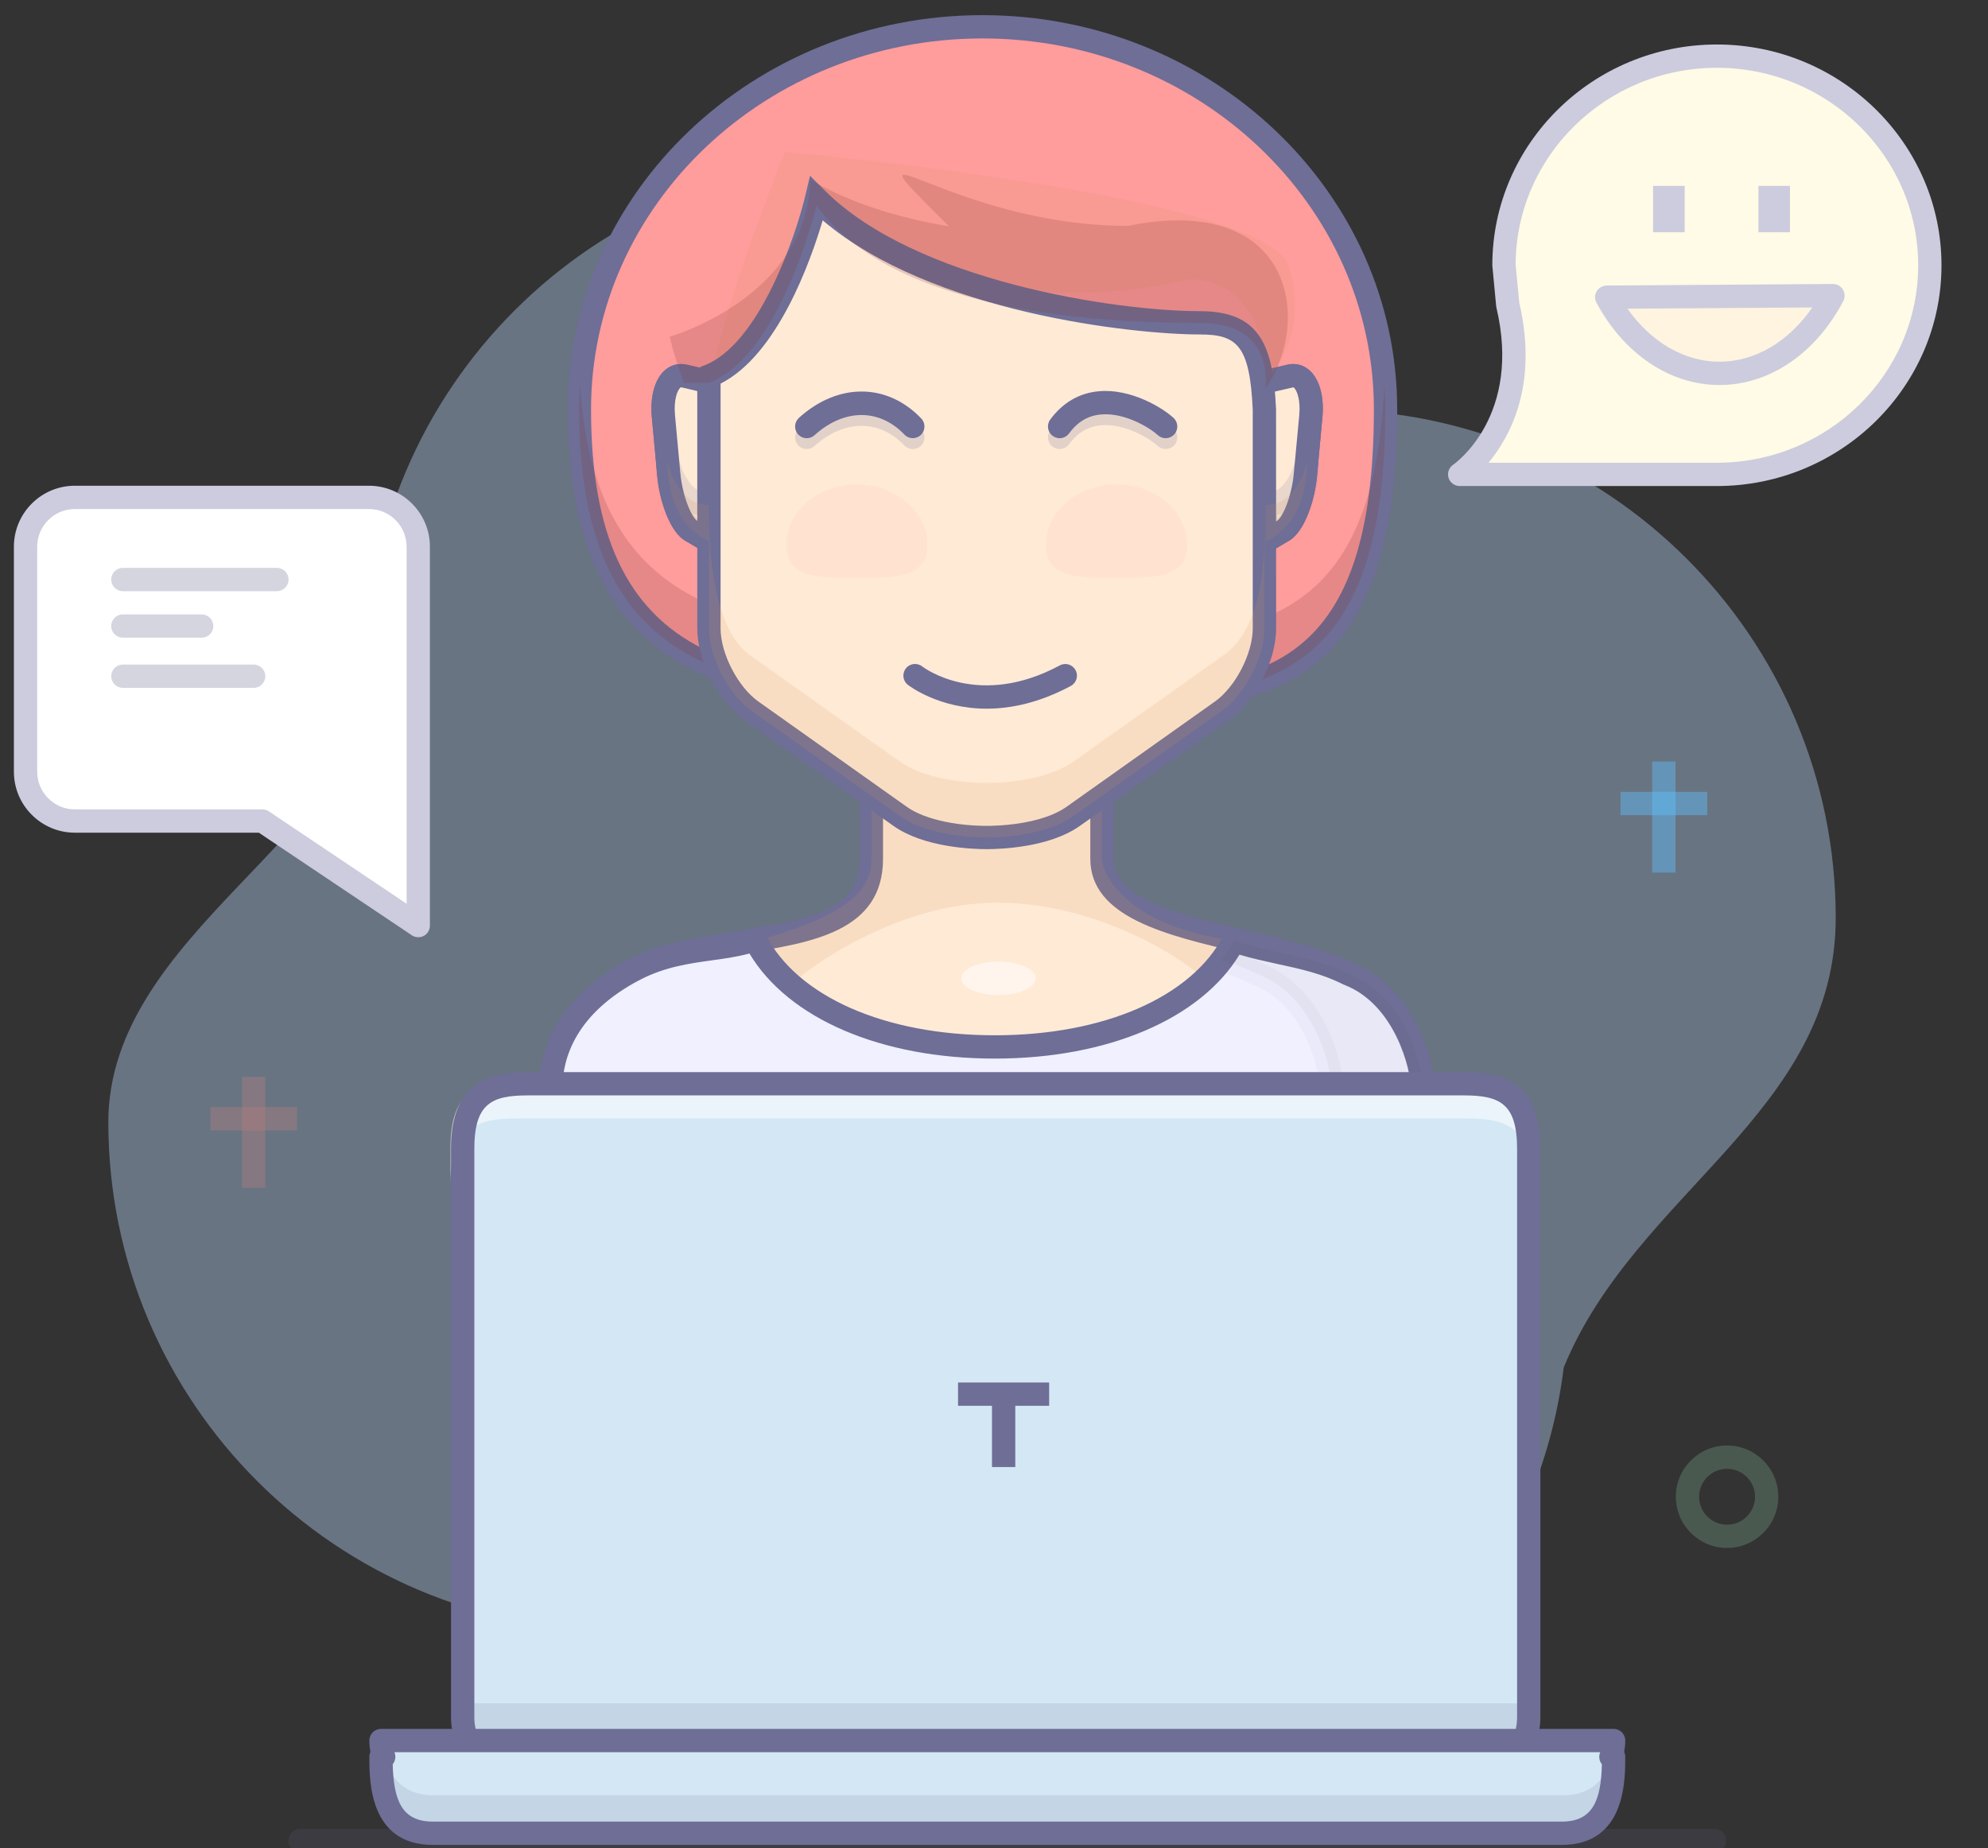
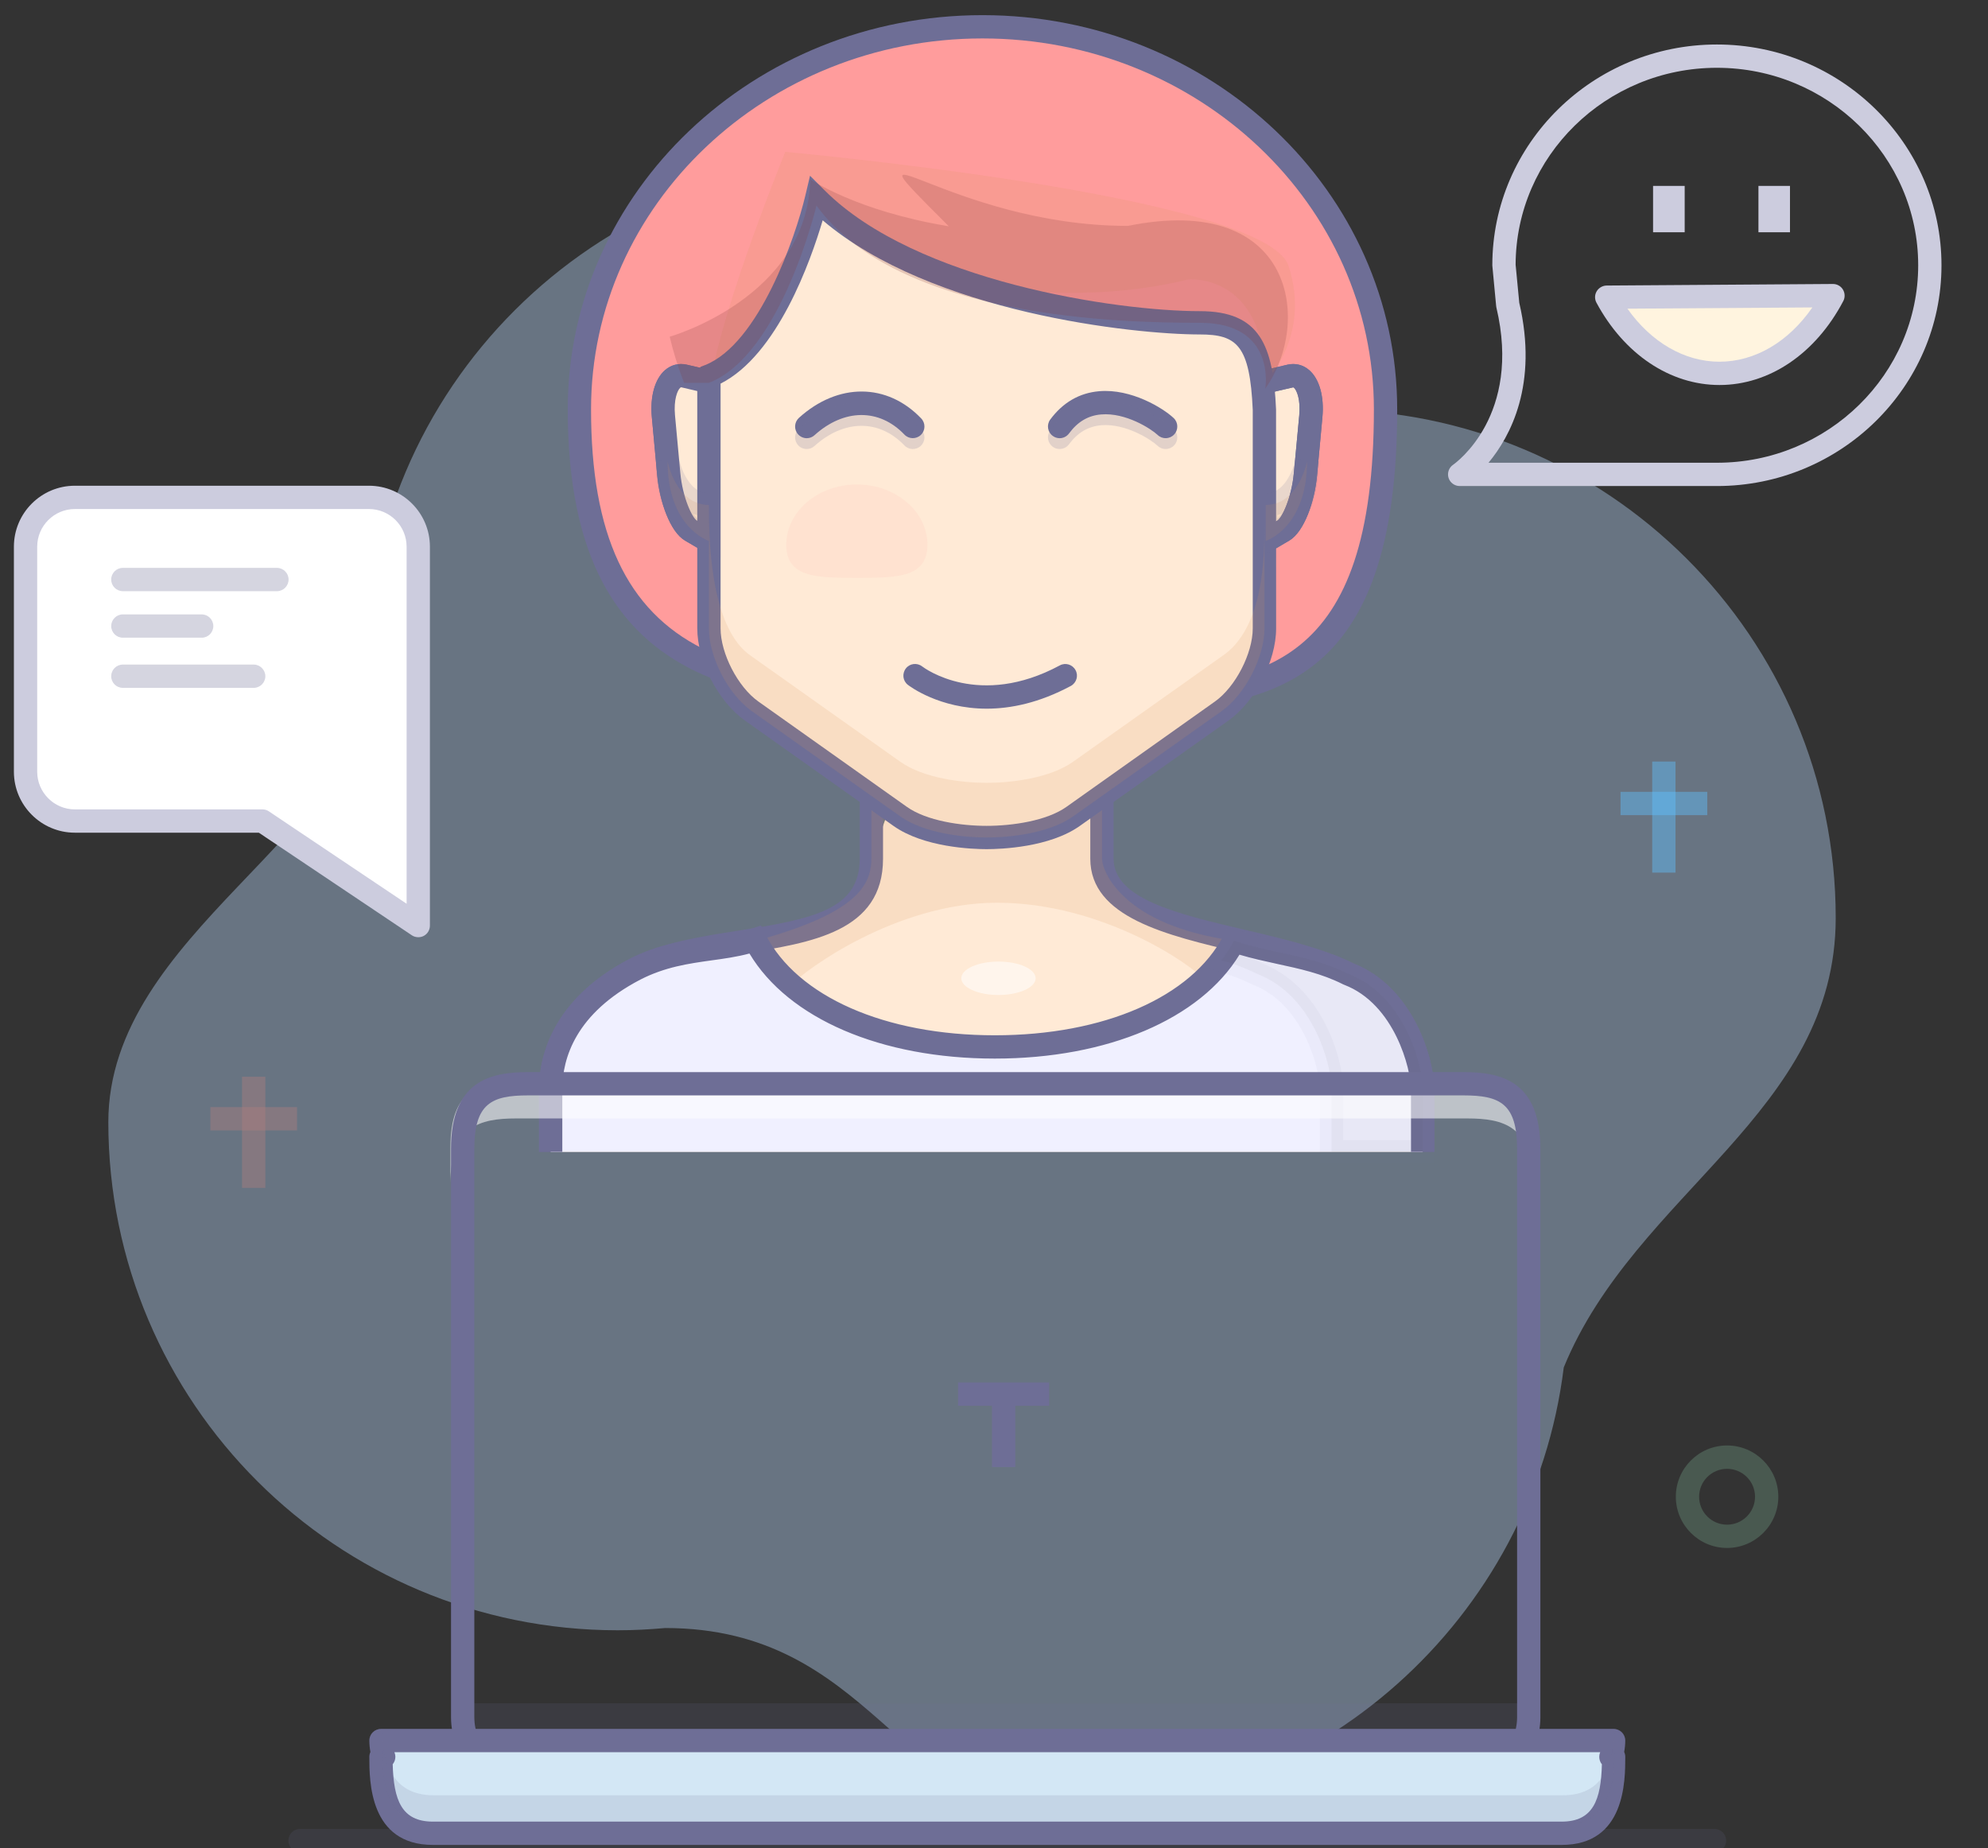
<svg xmlns="http://www.w3.org/2000/svg" height="238" node-id="1" sillyvg="true" template-height="238" template-width="256" version="1.1" viewBox="0 0 256 238" width="256">
  <rect x="0" y="0" width="256" height="238" fill="#333333" stroke="none" />
  <defs node-id="370" />
  <g node-id="645">
    <g node-id="648">
      <g node-id="665">
        <g node-id="693">
          <path d="M 236.39 118.20 C 236.39 82.05 207.02 52.75 170.79 52.75 C 170.23 52.75 169.67 52.78 169.11 52.79 C 157.67 33.62 136.70 20.76 112.70 20.76 C 76.47 20.76 47.10 50.06 47.10 86.21 C 47.10 86.68 47.13 87.14 47.14 87.61 C 47.14 107.18 13.95 120.12 13.95 144.50 C 13.95 180.64 43.32 209.94 79.55 209.94 C 81.61 209.94 83.65 209.83 85.66 209.65 C 112.23 209.65 115.90 233.46 136.28 233.46 C 169.77 233.46 197.37 208.42 201.37 176.09 C 210.59 153.53 236.39 143.32 236.39 118.20 Z" fill="#bddbff" fill-opacity="0.39" fill-rule="nonzero" group-id="1,4,21,49" node-id="376" stroke="none" target-height="212.698" target-width="222.446" target-x="13.948" target-y="20.762" />
        </g>
      </g>
    </g>
    <g node-id="650">
      <g node-id="666">
-         <path d="M 221.09 61.09 C 236.23 61.09 248.51 49.03 248.51 34.16 C 248.51 19.29 236.23 7.23 221.09 7.23 C 205.94 7.23 193.67 19.29 193.67 34.16 L 194.15 39.23 C 197.75 54.39 187.97 61.09 187.97 61.09 L 221.09 61.09" fill="#fffbe6" fill-rule="nonzero" group-id="1,6,22" node-id="386" stroke="none" target-height="53.858" target-width="60.543" target-x="187.965" target-y="7.232" />
        <path d="M 221.09 62.59 L 221.09 62.59 L 187.97 62.59 C 187.31 62.59 186.73 62.16 186.53 61.53 C 186.34 60.90 186.58 60.22 187.12 59.85 C 187.48 59.60 195.99 53.48 192.69 39.58 C 192.68 39.51 192.67 39.44 192.66 39.37 L 192.18 34.30 C 192.17 34.26 192.17 34.21 192.17 34.16 C 192.17 18.48 205.14 5.73 221.09 5.73 C 237.03 5.73 250.01 18.48 250.01 34.16 C 250.01 49.84 237.03 62.59 221.09 62.59 Z M 191.68 59.59 L 221.09 59.59 C 235.38 59.59 247.01 48.18 247.01 34.16 C 247.01 20.14 235.38 8.73 221.09 8.73 C 206.82 8.73 195.21 20.10 195.17 34.09 L 195.64 38.99 C 198.09 49.50 194.51 56.18 191.68 59.59 Z" fill="#ccccde" fill-rule="nonzero" group-id="1,6,22" node-id="388" stroke="none" target-height="56.858" target-width="63.669" target-x="186.339" target-y="5.732" />
      </g>
      <g node-id="667">
        <path d="M 236.04 38.07 C 232.87 44.11 227.50 48.08 221.42 48.08 C 215.40 48.08 210.09 44.20 206.90 38.27 L 236.04 38.07 Z" fill="#fff4df" fill-rule="nonzero" group-id="1,6,23" node-id="393" stroke="none" target-height="10.014" target-width="29.135" target-x="206.902" target-y="38.067" />
        <path d="M 221.42 49.58 C 215.07 49.58 209.15 45.62 205.58 38.98 C 205.33 38.52 205.34 37.96 205.61 37.51 C 205.88 37.06 206.37 36.78 206.89 36.77 L 236.03 36.57 C 236.03 36.57 236.03 36.57 236.04 36.57 C 236.56 36.57 237.05 36.84 237.32 37.29 C 237.59 37.74 237.61 38.30 237.37 38.76 C 233.81 45.54 227.85 49.58 221.42 49.58 Z M 209.57 39.75 C 212.62 44.07 216.91 46.58 221.42 46.58 C 226.00 46.58 230.33 44.01 233.38 39.59 L 209.57 39.75 Z" fill="#ccccde" fill-rule="nonzero" group-id="1,6,23" node-id="395" stroke="none" target-height="13.014" target-width="32.278" target-x="205.332" target-y="36.567" />
      </g>
      <g node-id="668">
        <path d="M 212.87 23.94 L 216.94 23.94 L 216.94 29.91 L 212.87 29.91 Z" fill="#ccccde" fill-rule="nonzero" group-id="1,6,24" node-id="400" stroke="none" target-height="5.968" target-width="4.068" target-x="212.871" target-y="23.938" />
      </g>
      <path d="M 226.44 23.94 L 230.50 23.94 L 230.50 29.91 L 226.44 29.91 Z" fill="#ccccde" fill-rule="nonzero" group-id="1,6,25" node-id="405" stroke="none" target-height="5.968" target-width="4.069" target-x="226.436" target-y="23.938" />
    </g>
    <g node-id="651">
      <g node-id="670">
        <path d="M 53.86 119.19 L 53.86 99.37 L 53.86 70.40 C 53.86 66.91 51.00 64.05 47.51 64.05 L 9.64 64.05 C 6.15 64.05 3.29 66.91 3.29 70.40 L 3.29 99.38 C 3.29 102.87 6.15 105.73 9.64 105.73 L 33.79 105.73 L 53.86 119.19 Z" fill="#ffffff" fill-rule="nonzero" group-id="1,7,26" node-id="413" stroke="none" target-height="55.144" target-width="50.57" target-x="3.292" target-y="64.05" />
        <path d="M 53.86 120.69 C 53.57 120.69 53.28 120.61 53.03 120.44 L 33.33 107.23 L 9.64 107.23 C 5.32 107.23 1.79 103.71 1.79 99.38 L 1.79 70.40 C 1.79 66.07 5.31 62.55 9.64 62.55 L 47.51 62.55 C 51.84 62.55 55.36 66.07 55.36 70.40 L 55.36 119.19 C 55.36 119.75 55.06 120.26 54.57 120.52 C 54.35 120.64 54.10 120.69 53.86 120.69 Z M 9.64 65.55 C 6.97 65.55 4.79 67.73 4.79 70.40 L 4.79 99.38 C 4.79 102.05 6.97 104.23 9.64 104.23 L 33.79 104.23 C 34.09 104.23 34.38 104.31 34.62 104.48 L 52.36 116.38 L 52.36 70.40 C 52.36 67.73 50.19 65.55 47.51 65.55 L 9.64 65.55 Z" fill="#ccccde" fill-rule="nonzero" group-id="1,7,26" node-id="415" stroke="none" target-height="58.144" target-width="53.57" target-x="1.792" target-y="62.55" />
      </g>
      <g node-id="671">
        <path d="M 35.66 76.13 L 15.82 76.13 C 14.99 76.13 14.32 75.45 14.32 74.63 C 14.32 73.80 14.99 73.13 15.82 73.13 L 35.66 73.13 C 36.49 73.13 37.16 73.80 37.16 74.63 C 37.16 75.45 36.49 76.13 35.66 76.13 Z" fill="#6e6e96" fill-opacity="0.29" fill-rule="nonzero" group-id="1,7,27" node-id="420" stroke="none" target-height="3" target-width="22.842" target-x="14.323" target-y="73.126" />
      </g>
      <g node-id="672">
        <path d="M 25.98 82.12 L 15.82 82.12 C 14.99 82.12 14.32 81.45 14.32 80.62 C 14.32 79.80 14.99 79.12 15.82 79.12 L 25.97 79.12 C 26.80 79.12 27.47 79.80 27.47 80.62 C 27.47 81.45 26.80 82.12 25.98 82.12 Z" fill="#6e6e96" fill-opacity="0.29" fill-rule="nonzero" group-id="1,7,28" node-id="425" stroke="none" target-height="3" target-width="13.151" target-x="14.323" target-y="79.125" />
      </g>
      <path d="M 32.67 88.58 L 15.82 88.58 C 14.99 88.58 14.32 87.91 14.32 87.08 C 14.32 86.26 14.99 85.58 15.82 85.58 L 32.67 85.58 C 33.49 85.58 34.17 86.26 34.17 87.08 C 34.17 87.91 33.49 88.58 32.67 88.58 Z" fill="#6e6e96" fill-opacity="0.29" fill-rule="nonzero" group-id="1,7,29" node-id="430" stroke="none" target-height="3" target-width="19.843" target-x="14.323" target-y="85.585" />
    </g>
    <g node-id="652">
      <path d="M 27.09 142.57 L 38.25 142.57 L 38.25 145.57 L 27.09 145.57 Z" fill="#ad7f7f" fill-opacity="0.43" fill-rule="nonzero" group-id="1,8" node-id="436" stroke="none" target-height="3" target-width="11.165" target-x="27.085" target-y="142.572" />
      <path d="M 31.17 138.66 L 34.17 138.66 L 34.17 152.97 L 31.17 152.97 Z" fill="#ad7f7f" fill-opacity="0.43" fill-rule="nonzero" group-id="1,8" node-id="438" stroke="none" target-height="14.306" target-width="3" target-x="31.167" target-y="138.665" />
    </g>
    <g node-id="653">
      <path d="M 222.40 199.34 C 218.76 199.34 215.80 196.38 215.80 192.74 C 215.80 189.10 218.76 186.14 222.40 186.14 C 226.03 186.14 229.00 189.10 229.00 192.74 C 229.00 196.38 226.03 199.34 222.40 199.34 Z M 222.40 189.15 C 220.41 189.15 218.80 190.76 218.80 192.74 C 218.80 194.73 220.41 196.34 222.40 196.34 C 224.38 196.34 226.00 194.73 226.00 192.74 C 226.00 190.76 224.38 189.15 222.40 189.15 Z" fill="#6e967e" fill-opacity="0.38" fill-rule="nonzero" group-id="1,9" node-id="443" stroke="none" target-height="13.198" target-width="13.199" target-x="215.797" target-y="186.144" />
    </g>
    <g node-id="654">
      <path d="M 208.68 101.97 L 219.85 101.97 L 219.85 104.97 L 208.68 104.97 Z" fill="#5fc2ff" fill-opacity="0.43" fill-rule="nonzero" group-id="1,10" node-id="448" stroke="none" target-height="3" target-width="11.164" target-x="208.683" target-y="101.974" />
      <path d="M 212.76 98.07 L 215.76 98.07 L 215.76 112.37 L 212.76 112.37 Z" fill="#5fc2ff" fill-opacity="0.43" fill-rule="nonzero" group-id="1,10" node-id="450" stroke="none" target-height="14.305" target-width="3" target-x="212.765" target-y="98.067" />
    </g>
  </g>
  <g node-id="646">
    <g node-id="655">
      <g node-id="674">
        <path d="M 178.42 52.71 C 178.42 95.52 155.18 89.73 126.51 89.73 C 97.85 89.73 74.61 89.07 74.61 52.71 C 74.61 25.50 97.85 3.45 126.51 3.45 C 155.18 3.45 178.42 25.50 178.42 52.71 Z" fill="#ff9c9c" fill-rule="nonzero" group-id="2,11,30" node-id="459" stroke="none" target-height="92.078" target-width="103.809" target-x="74.609" target-y="3.447" />
        <path d="M 143.92 91.50 C 141.26 91.50 138.55 91.44 135.68 91.37 C 132.71 91.30 129.64 91.23 126.51 91.23 C 99.05 91.23 73.11 91.23 73.11 52.71 C 73.11 24.72 97.07 1.95 126.51 1.95 C 155.96 1.95 179.92 24.72 179.92 52.71 C 179.92 88.58 163.61 91.50 143.92 91.50 Z M 126.51 4.95 C 98.72 4.95 76.11 26.37 76.11 52.71 C 76.11 68.81 80.68 78.60 90.48 83.52 C 99.21 87.89 110.92 88.23 126.51 88.23 C 129.67 88.23 132.76 88.30 135.75 88.37 C 138.60 88.43 141.29 88.50 143.92 88.50 C 162.62 88.50 176.92 85.86 176.92 52.71 C 176.92 26.37 154.31 4.95 126.51 4.95 Z" fill="#6e6e96" fill-rule="nonzero" group-id="2,11,30" node-id="461" stroke="none" target-height="89.549" target-width="106.809" target-x="73.109" target-y="1.947" />
      </g>
      <g node-id="675">
        <g node-id="694">
          <path d="M 91.29 69.67 C 91.29 69.67 90.25 69.07 88.98 68.33 C 87.71 67.60 86.42 64.33 86.12 61.08 L 85.43 53.60 C 85.13 50.34 86.33 48.02 88.09 48.42 C 89.85 48.83 91.29 49.17 91.29 49.17" fill="#ffead6" fill-rule="nonzero" group-id="2,11,31,50" node-id="468" stroke="none" target-height="21.652" target-width="6.162" target-x="85.13" target-y="48.016" />
          <path d="M 90.54 70.97 L 88.23 69.63 C 86.27 68.49 84.93 64.54 84.63 61.22 L 83.94 53.74 C 83.69 51.08 84.32 48.81 85.63 47.67 C 86.42 46.98 87.41 46.73 88.43 46.96 L 91.63 47.70 L 90.95 50.63 L 87.75 49.88 C 87.69 49.87 87.67 49.87 87.60 49.93 C 87.23 50.26 86.74 51.47 86.92 53.46 L 87.61 60.94 C 87.91 64.12 89.15 66.69 89.73 67.03 L 92.04 68.37 L 90.54 70.97 Z" fill="#6e6e96" fill-rule="nonzero" group-id="2,11,31,50" node-id="470" stroke="none" target-height="24.241" target-width="8.349" target-x="83.691" target-y="46.726" />
        </g>
        <g node-id="695">
          <path d="M 91.29 69.67 C 91.29 69.67 90.25 69.07 88.98 68.33 C 87.71 67.60 86.42 64.33 86.12 61.08 L 85.43 53.60 C 85.13 50.34 86.33 48.02 88.09 48.42 C 89.85 48.83 91.29 49.17 91.29 49.17" fill="#ffead6" fill-rule="nonzero" group-id="2,11,31,51" node-id="475" stroke="none" target-height="21.652" target-width="6.162" target-x="85.13" target-y="48.016" />
          <path d="M 90.54 70.97 L 88.23 69.63 C 86.27 68.49 84.93 64.54 84.63 61.22 L 83.94 53.74 C 83.69 51.08 84.32 48.81 85.63 47.67 C 86.42 46.98 87.41 46.73 88.43 46.96 L 91.63 47.70 L 90.95 50.63 L 87.75 49.88 C 87.69 49.87 87.67 49.87 87.60 49.93 C 87.23 50.26 86.74 51.47 86.92 53.46 L 87.61 60.94 C 87.91 64.12 89.15 66.69 89.73 67.03 L 92.04 68.37 L 90.54 70.97 Z" fill="#6e6e96" fill-rule="nonzero" group-id="2,11,31,51" node-id="477" stroke="none" target-height="24.241" target-width="8.349" target-x="83.691" target-y="46.726" />
        </g>
      </g>
      <g node-id="676">
-         <path d="M 183.20 148.32 L 183.20 140.30 C 183.20 137.03 180.79 128.15 173.64 125.42 C 162.99 120.05 141.91 120.39 141.91 110.58 L 141.91 88.89 C 141.91 82.35 136.55 77.00 130.02 77.00 L 124.10 77.00 C 117.56 77.00 112.21 82.35 112.21 88.89 L 112.21 110.58 C 112.21 123.18 92.61 119.27 81.76 124.82 C 71.96 129.94 70.92 137.03 70.92 140.30 L 70.92 148.32" fill="#ffead6" fill-rule="nonzero" group-id="2,11,32" node-id="483" stroke="none" target-height="71.317" target-width="112.287" target-x="70.915" target-y="77.003" />
+         <path d="M 183.20 148.32 L 183.20 140.30 C 183.20 137.03 180.79 128.15 173.64 125.42 C 162.99 120.05 141.91 120.39 141.91 110.58 L 141.91 88.89 C 141.91 82.35 136.55 77.00 130.02 77.00 L 124.10 77.00 L 112.21 110.58 C 112.21 123.18 92.61 119.27 81.76 124.82 C 71.96 129.94 70.92 137.03 70.92 140.30 L 70.92 148.32" fill="#ffead6" fill-rule="nonzero" group-id="2,11,32" node-id="483" stroke="none" target-height="71.317" target-width="112.287" target-x="70.915" target-y="77.003" />
        <path d="M 184.70 148.32 L 181.70 148.32 L 181.70 140.30 C 181.70 137.69 179.59 129.30 173.10 126.82 L 172.96 126.76 C 169.38 124.95 164.40 123.78 159.59 122.65 C 150.16 120.43 140.40 118.13 140.40 110.58 L 140.40 88.89 C 140.40 83.16 135.74 78.50 130.01 78.50 L 124.09 78.50 C 118.37 78.50 113.71 83.16 113.71 88.89 L 113.71 110.58 C 113.71 119.97 104.52 121.41 95.64 122.80 C 90.95 123.53 86.09 124.29 82.44 126.16 C 74.15 130.49 72.41 136.24 72.41 140.30 L 72.41 148.32 L 69.41 148.32 L 69.41 140.30 C 69.41 136.30 70.93 128.79 81.06 123.49 C 85.15 121.40 90.25 120.60 95.17 119.83 C 104.80 118.33 110.71 117.08 110.71 110.58 L 110.71 88.89 C 110.71 81.51 116.71 75.50 124.09 75.50 L 130.01 75.50 C 137.40 75.50 143.40 81.51 143.40 88.89 L 143.40 110.58 C 143.40 115.76 151.60 117.69 160.28 119.73 C 165.23 120.89 170.36 122.10 174.24 124.05 C 182.06 127.09 184.70 136.47 184.70 140.30 L 184.70 148.32 Z" fill="#6e6e96" fill-rule="nonzero" group-id="2,11,32" node-id="485" stroke="none" target-height="72.817" target-width="115.289" target-x="69.413" target-y="75.503" />
      </g>
      <g node-id="677">
-         <path d="M 126.54 81.91 C 99.08 81.97 76.60 81.41 74.69 49.41 C 74.61 50.53 74.57 51.67 74.58 52.82 C 74.65 89.18 97.89 89.79 126.55 89.73 C 155.22 89.67 178.47 95.42 178.38 52.60 C 178.38 51.56 178.34 50.52 178.27 49.50 C 176.66 87.16 154.10 81.86 126.54 81.91 Z" fill="#853737" fill-opacity="0.2" fill-rule="nonzero" group-id="2,11,33" node-id="490" stroke="none" target-height="46.014" target-width="103.899" target-x="74.57" target-y="49.405" />
-       </g>
+         </g>
      <g node-id="678">
        <path d="M 141.91 88.89 C 141.91 88.78 141.89 88.66 141.89 88.55 L 120.74 88.55 L 112.21 93.72 L 112.21 110.58 C 112.21 114.31 109.76 117.53 98.62 120.80 C 96.42 123.18 101.39 126.04 101.91 126.83 C 103.60 124.94 115.43 116.25 128.39 116.25 C 142.02 116.25 153.55 124.30 155.06 126.16 C 155.45 125.54 160.88 123.20 158.91 121.14 C 144.49 119.16 141.91 112.12 141.91 110.58 L 141.91 88.89 L 141.91 88.89 Z" fill="#d59758" fill-opacity="0.15" fill-rule="nonzero" group-id="2,11,34" node-id="495" stroke="none" target-height="38.283" target-width="64.452" target-x="96.425" target-y="88.549" />
      </g>
      <g node-id="679">
        <g node-id="696">
          <path d="M 162.94 69.67 C 162.94 69.67 163.98 69.07 165.25 68.33 C 166.52 67.60 167.81 64.33 168.11 61.08 L 168.80 53.60 C 169.10 50.34 167.90 48.02 166.14 48.42 C 164.38 48.83 162.94 49.17 162.94 49.17" fill="#ffead6" fill-rule="nonzero" group-id="2,11,35,52" node-id="502" stroke="none" target-height="21.652" target-width="6.162" target-x="162.937" target-y="48.016" />
          <path d="M 163.69 70.97 L 162.19 68.37 L 164.50 67.03 C 165.08 66.69 166.32 64.12 166.61 60.94 L 167.31 53.46 C 167.49 51.47 167.00 50.26 166.63 49.93 C 166.56 49.87 166.54 49.87 166.48 49.89 L 163.28 50.63 L 162.60 47.71 L 165.80 46.96 C 166.82 46.73 167.81 46.98 168.60 47.67 C 169.91 48.81 170.54 51.08 170.29 53.74 L 169.60 61.22 C 169.30 64.54 167.96 68.49 166.00 69.63 L 163.69 70.97 Z" fill="#6e6e96" fill-rule="nonzero" group-id="2,11,35,52" node-id="504" stroke="none" target-height="24.238" target-width="8.352" target-x="162.186" target-y="46.728" />
        </g>
        <g node-id="697">
-           <path d="M 162.94 69.67 C 162.94 69.67 163.98 69.07 165.25 68.33 C 166.52 67.60 167.81 64.33 168.11 61.08 L 168.80 53.60 C 169.10 50.34 167.90 48.02 166.14 48.42 C 164.38 48.83 162.94 49.17 162.94 49.17" fill="#ffead6" fill-rule="nonzero" group-id="2,11,35,53" node-id="509" stroke="none" target-height="21.652" target-width="6.162" target-x="162.937" target-y="48.016" />
          <path d="M 163.69 70.97 L 162.19 68.37 L 164.50 67.03 C 165.08 66.69 166.32 64.12 166.61 60.94 L 167.31 53.46 C 167.49 51.47 167.00 50.26 166.63 49.93 C 166.56 49.87 166.54 49.87 166.48 49.89 L 163.28 50.63 L 162.60 47.71 L 165.80 46.96 C 166.82 46.73 167.81 46.98 168.60 47.67 C 169.91 48.81 170.54 51.08 170.29 53.74 L 169.60 61.22 C 169.30 64.54 167.96 68.49 166.00 69.63 L 163.69 70.97 Z" fill="#6e6e96" fill-rule="nonzero" group-id="2,11,35,53" node-id="511" stroke="none" target-height="24.238" target-width="8.352" target-x="162.186" target-y="46.728" />
        </g>
      </g>
      <g node-id="680">
        <path d="M 91.29 51.82 C 91.29 51.82 103.47 48.01 106.10 31.88 C 106.10 31.88 130.44 41.56 153.02 35.98 C 153.02 35.98 162.94 35.07 162.94 49.16 C 162.94 49.16 168.91 43.31 165.92 34.23 C 162.94 25.13 101.12 19.56 101.12 19.56 C 101.12 19.56 91.29 43.61 91.29 51.82 Z" fill="#d59758" fill-opacity="0.15" fill-rule="nonzero" group-id="2,11,36" node-id="517" stroke="none" target-height="32.257" target-width="77.625" target-x="91.29" target-y="19.562" />
      </g>
      <g node-id="681">
        <path d="M 162.82 52.79 C 162.46 44.49 160.80 41.57 154.51 41.57 C 144.61 41.57 117.72 38.16 105.14 25.59 C 105.14 25.59 100.57 44.81 91.29 48.42 L 91.29 48.42 L 91.29 80.92 C 91.29 84.63 93.77 89.42 96.80 91.57 L 115.93 105.13 C 118.95 107.28 123.96 107.85 127.06 107.85 C 130.15 107.85 135.16 107.28 138.19 105.13 L 157.32 91.57 C 160.34 89.42 162.83 84.63 162.83 80.92 L 162.83 80.92 L 162.83 52.79 L 162.82 52.79 Z" fill="#ffead6" fill-rule="nonzero" group-id="2,11,37" node-id="522" stroke="none" target-height="82.256" target-width="71.537" target-x="91.289" target-y="25.592" />
        <path d="M 127.05 109.35 C 125.23 109.35 118.97 109.13 115.06 106.36 L 95.93 92.79 C 92.48 90.35 89.79 85.14 89.79 80.92 L 89.79 48.07 L 90.21 47.24 L 90.75 47.03 C 97.76 44.30 102.47 30.38 103.69 25.25 L 104.31 22.63 L 106.21 24.53 C 117.95 36.27 143.82 40.07 154.51 40.07 C 162.29 40.07 163.96 44.52 164.32 52.72 L 164.33 80.92 C 164.33 85.14 161.63 90.35 158.19 92.79 L 139.05 106.36 C 135.14 109.13 128.88 109.35 127.05 109.35 Z M 92.79 49.40 L 92.79 80.92 C 92.79 84.15 95.02 88.47 97.66 90.34 L 116.79 103.91 C 119.33 105.71 123.76 106.35 127.05 106.35 C 130.35 106.35 134.78 105.71 137.32 103.91 L 156.45 90.34 C 159.09 88.47 161.32 84.15 161.32 80.92 L 161.32 52.79 C 160.95 44.48 159.30 43.07 154.51 43.07 C 146.08 43.07 119.94 40.31 105.94 28.37 C 104.39 33.61 100.12 45.70 92.79 49.40 Z" fill="#6e6e96" fill-rule="nonzero" group-id="2,11,37" node-id="524" stroke="none" target-height="86.714" target-width="74.538" target-x="89.789" target-y="22.634" />
      </g>
      <g node-id="682">
        <path d="M 85.96 59.37 C 85.96 59.37 87.03 65.02 91.29 65.02 L 91.29 69.67 C 91.29 69.67 85.96 67.99 85.96 59.37 Z" fill="#d59758" fill-opacity="0.15" fill-rule="nonzero" group-id="2,11,38" node-id="529" stroke="none" target-height="10.303" target-width="5.33" target-x="85.96" target-y="59.366" />
        <path d="M 92.79 71.75 L 90.82 71.09 C 90.56 71.01 84.46 68.87 84.46 59.37 L 87.43 59.09 C 87.44 59.13 88.34 63.52 91.29 63.52 L 92.79 63.52 L 92.79 71.75 Z M 89.28 66.18 C 89.45 66.41 89.62 66.62 89.79 66.81 L 89.79 66.33 C 89.61 66.29 89.45 66.24 89.28 66.18 Z" fill="#6e6e96" fill-opacity="0.15" fill-rule="nonzero" group-id="2,11,38" node-id="531" stroke="none" target-height="12.663" target-width="8.33" target-x="84.46" target-y="59.086" />
      </g>
      <g node-id="683">
        <path d="M 168.32 59.37 C 168.32 59.37 167.25 65.02 162.99 65.02 L 162.99 69.67 C 162.99 69.67 168.32 67.99 168.32 59.37 Z" fill="#d59758" fill-opacity="0.15" fill-rule="nonzero" group-id="2,11,39" node-id="536" stroke="none" target-height="10.303" target-width="5.331" target-x="162.986" target-y="59.366" />
        <path d="M 161.49 71.75 L 161.49 63.52 L 162.99 63.52 C 165.94 63.52 166.84 59.13 166.84 59.08 L 169.82 59.37 C 169.82 68.87 163.72 71.00 163.46 71.09 L 161.49 71.75 Z M 164.49 66.33 L 164.49 66.81 C 164.66 66.62 164.83 66.41 165.00 66.18 C 164.83 66.24 164.66 66.29 164.49 66.33 Z" fill="#6e6e96" fill-opacity="0.15" fill-rule="nonzero" group-id="2,11,39" node-id="538" stroke="none" target-height="12.666" target-width="8.331" target-x="161.486" target-y="59.082" />
      </g>
      <g node-id="684">
        <path d="M 145.25 29.09 C 122.18 29.09 107.27 14.24 122.18 29.14 C 110.27 27.18 104.34 23.08 104.34 23.08 C 104.01 38.33 86.24 43.36 86.24 43.36 L 86.24 43.36 C 86.69 45.27 87.29 47.25 88.09 49.30 L 91.29 49.30 C 100.57 45.70 105.14 26.47 105.14 26.47 C 115.70 41.06 144.61 41.57 154.51 41.57 C 164.42 41.57 162.93 50.05 162.93 50.05 C 169.02 41.50 166.67 24.73 145.25 29.09 Z" fill="#853737" fill-opacity="0.2" fill-rule="nonzero" group-id="2,11,40" node-id="543" stroke="none" target-height="35.807" target-width="82.776" target-x="86.241" target-y="14.239" />
      </g>
      <g node-id="685">
        <path d="M 103.89 56.43 C 103.48 56.43 103.07 56.26 102.77 55.93 C 102.22 55.32 102.27 54.37 102.88 53.81 C 107.91 49.26 114.24 49.29 118.63 53.89 C 119.20 54.49 119.18 55.44 118.58 56.01 C 117.98 56.58 117.03 56.56 116.46 55.96 C 113.23 52.58 108.69 52.61 104.89 56.04 C 104.61 56.30 104.25 56.43 103.89 56.43 Z" fill="#6e6e96" fill-rule="nonzero" group-id="2,11,41" node-id="548" stroke="none" target-height="7.321" target-width="16.981" target-x="102.218" target-y="49.262" />
        <path d="M 136.45 56.43 C 136.14 56.43 135.82 56.33 135.56 56.13 C 134.89 55.64 134.75 54.70 135.24 54.03 C 136.87 51.83 138.99 50.60 141.54 50.38 C 145.67 50.02 149.79 52.56 151.14 53.84 C 151.74 54.41 151.76 55.36 151.19 55.96 C 150.62 56.56 149.67 56.59 149.07 56.01 C 148.22 55.21 144.94 53.10 141.80 53.37 C 140.12 53.51 138.77 54.31 137.66 55.82 C 137.36 56.22 136.91 56.43 136.45 56.43 Z" fill="#6e6e96" fill-rule="nonzero" group-id="2,11,41" node-id="550" stroke="none" target-height="6.56" target-width="17.008" target-x="134.75" target-y="50.025" />
      </g>
      <g node-id="686">
        <path d="M 183.20 148.32 L 183.20 140.30 C 183.20 137.03 180.79 128.15 173.64 125.42 C 168.72 122.94 163.67 122.80 158.91 121.13 C 154.42 129.79 142.32 134.82 128.10 134.82 C 113.81 134.82 101.68 129.73 97.24 121.01 C 92.41 122.61 87.47 121.90 81.75 124.82 C 71.96 129.94 70.91 137.03 70.91 140.30 L 70.91 148.32" fill="#f0f0ff" fill-rule="nonzero" group-id="2,11,42" node-id="555" stroke="none" target-height="27.312" target-width="112.288" target-x="70.914" target-y="121.008" />
        <path d="M 184.70 148.32 L 181.70 148.32 L 181.70 140.30 C 181.70 137.69 179.59 129.30 173.10 126.82 L 172.96 126.76 C 170.19 125.36 167.39 124.76 164.43 124.12 C 162.84 123.77 161.22 123.42 159.61 122.94 C 154.56 131.22 142.65 136.32 128.10 136.32 C 113.46 136.32 101.52 131.17 96.51 122.79 C 94.86 123.23 93.20 123.46 91.58 123.68 C 88.67 124.09 85.65 124.51 82.44 126.16 C 74.16 130.49 72.41 136.24 72.41 140.30 L 72.41 148.32 L 69.41 148.32 L 69.41 140.30 C 69.41 136.30 70.93 128.79 81.06 123.49 C 84.73 121.61 88.15 121.14 91.17 120.71 C 93.13 120.44 94.97 120.18 96.77 119.59 L 97.99 119.18 L 98.58 120.33 C 102.66 128.34 113.97 133.32 128.10 133.32 C 142.16 133.32 153.46 128.39 157.58 120.44 L 158.18 119.29 L 159.40 119.72 C 161.22 120.36 163.09 120.76 165.06 121.18 C 168.06 121.83 171.15 122.50 174.25 124.05 C 182.07 127.09 184.70 136.48 184.70 140.31 L 184.70 148.32 Z" fill="#6e6e96" fill-rule="nonzero" group-id="2,11,42" node-id="557" stroke="none" target-height="29.142" target-width="115.29" target-x="69.414" target-y="119.179" />
      </g>
      <path d="M 127.06 91.26 C 120.96 91.26 117.14 88.37 116.91 88.19 C 116.25 87.68 116.14 86.74 116.65 86.08 C 117.15 85.43 118.09 85.31 118.75 85.82 C 119.05 86.05 126.10 91.27 136.47 85.69 C 137.20 85.29 138.11 85.57 138.50 86.30 C 138.90 87.02 138.62 87.93 137.90 88.33 C 133.81 90.52 130.15 91.26 127.06 91.26 Z" fill="#6e6e96" fill-rule="nonzero" group-id="2,11" node-id="560" stroke="none" target-height="5.974" target-width="22.76" target-x="116.138" target-y="85.294" />
      <g node-id="687">
        <path d="M 157.32 84.53 L 138.19 98.09 C 135.16 100.24 130.15 100.81 127.06 100.81 C 123.97 100.81 118.96 100.24 115.93 98.09 L 96.80 84.53 C 91.29 80.92 91.29 68.73 91.29 65.02 L 91.29 80.92 C 91.29 84.63 93.77 89.42 96.80 91.57 L 115.93 105.13 C 118.95 107.28 123.96 107.85 127.06 107.85 C 130.15 107.85 135.16 107.28 138.19 105.13 L 157.32 91.57 C 160.34 89.42 162.83 84.63 162.83 80.92 L 162.83 67.66 C 162.82 71.37 162.82 80.92 157.32 84.53 Z" fill="#d59758" fill-opacity="0.15" fill-rule="nonzero" group-id="2,11,43" node-id="564" stroke="none" target-height="42.832" target-width="71.537" target-x="91.289" target-y="65.017" />
      </g>
      <g node-id="688">
        <path d="M 133.36 125.98 C 133.36 127.16 131.22 128.13 128.57 128.13 C 125.93 128.13 123.79 127.16 123.79 125.98 C 123.79 125.41 124.29 124.86 125.19 124.46 C 126.09 124.05 127.30 123.83 128.57 123.83 C 129.84 123.83 131.06 124.05 131.96 124.46 C 132.86 124.86 133.36 125.41 133.36 125.98 Z" fill="#ffffff" fill-opacity="0.54" fill-rule="nonzero" group-id="2,11,44" node-id="569" stroke="none" target-height="4.3" target-width="9.574" target-x="123.786" target-y="123.826" />
      </g>
      <g node-id="689">
        <path d="M 103.89 57.82 C 103.48 57.82 103.07 57.66 102.77 57.33 C 102.22 56.71 102.27 55.77 102.88 55.21 C 107.91 50.65 114.24 50.69 118.63 55.29 C 119.20 55.88 119.18 56.84 118.58 57.41 C 117.98 57.98 117.03 57.96 116.46 57.36 C 113.23 53.97 108.69 54.00 104.89 57.43 C 104.61 57.69 104.25 57.82 103.89 57.82 Z" fill="#6e6e96" fill-opacity="0.2" fill-rule="nonzero" group-id="2,11,45" node-id="574" stroke="none" target-height="7.323" target-width="16.981" target-x="102.218" target-y="50.655" />
        <path d="M 136.45 57.82 C 136.14 57.82 135.82 57.73 135.56 57.53 C 134.89 57.03 134.75 56.10 135.24 55.43 C 136.87 53.22 139.00 51.99 141.55 51.77 C 145.68 51.41 149.79 53.95 151.14 55.24 C 151.74 55.81 151.76 56.76 151.19 57.36 C 150.62 57.96 149.66 57.98 149.07 57.41 C 148.23 56.61 144.96 54.50 141.81 54.76 C 140.12 54.91 138.77 55.71 137.66 57.21 C 137.36 57.61 136.91 57.82 136.45 57.82 Z" fill="#6e6e96" fill-opacity="0.2" fill-rule="nonzero" group-id="2,11,45" node-id="576" stroke="none" target-height="6.568" target-width="17.008" target-x="134.75" target-y="51.411" />
      </g>
      <g node-id="690">
        <path d="M 173.64 125.42 C 168.72 122.94 163.67 122.80 158.91 121.14 C 158.45 122.02 157.90 122.86 157.29 123.67 C 158.84 124.11 160.38 124.65 161.90 125.42 C 169.06 128.15 171.47 137.03 171.47 140.30 L 171.47 148.32 L 183.20 148.32 L 183.20 140.30 C 183.20 137.03 180.79 128.15 173.64 125.42 Z" fill="#3f3f3f" fill-opacity="0.05" fill-rule="nonzero" group-id="2,11,46" node-id="581" stroke="none" target-height="27.185" target-width="25.907" target-x="157.295" target-y="121.137" />
        <path d="M 184.70 149.82 L 169.97 149.82 L 169.97 140.30 C 169.97 137.69 167.85 129.30 161.37 126.82 L 161.23 126.76 C 159.94 126.11 158.56 125.59 156.89 125.11 L 154.77 124.51 L 156.10 122.76 C 156.67 122.01 157.16 121.23 157.58 120.44 L 158.18 119.30 L 159.40 119.72 C 161.22 120.36 163.09 120.76 165.06 121.19 C 168.05 121.83 171.15 122.50 174.24 124.05 C 182.07 127.09 184.70 136.48 184.70 140.31 L 184.70 149.82 Z M 172.97 146.82 L 181.70 146.82 L 181.70 140.30 C 181.70 137.69 179.59 129.30 173.10 126.82 L 172.96 126.76 C 170.19 125.36 167.39 124.76 164.42 124.11 C 163.24 123.86 162.02 123.60 160.81 123.28 C 161.40 123.52 161.96 123.77 162.51 124.05 C 170.33 127.08 172.97 136.47 172.97 140.30 L 172.97 146.82 Z" fill="#6e6e96" fill-opacity="0.05" fill-rule="nonzero" group-id="2,11,46" node-id="583" stroke="none" target-height="30.526" target-width="29.929" target-x="154.773" target-y="119.295" />
      </g>
      <g node-id="691">
        <path d="M 119.43 70.16 C 119.43 74.45 115.37 74.41 110.34 74.41 C 105.32 74.41 101.25 74.45 101.25 70.16 C 101.25 65.87 105.32 62.39 110.34 62.39 C 115.36 62.39 119.43 65.87 119.43 70.16 Z" fill="#ff9c9c" fill-opacity="0.1" fill-rule="nonzero" group-id="2,11,47" node-id="588" stroke="none" target-height="12.063" target-width="18.181" target-x="101.253" target-y="62.389" />
      </g>
-       <path d="M 152.87 70.16 C 152.87 74.45 148.80 74.41 143.77 74.41 C 138.75 74.41 134.68 74.45 134.68 70.16 C 134.68 65.87 138.75 62.39 143.77 62.39 C 148.79 62.39 152.87 65.87 152.87 70.16 Z" fill="#ff9c9c" fill-opacity="0.1" fill-rule="nonzero" group-id="2,11,48" node-id="593" stroke="none" target-height="12.063" target-width="18.182" target-x="134.683" target-y="62.389" />
    </g>
    <path d="M 220.78 238.52 L 38.64 238.52 C 37.81 238.52 37.14 237.85 37.14 237.02 C 37.14 236.19 37.81 235.52 38.64 235.52 L 220.78 235.52 C 221.60 235.52 222.28 236.19 222.28 237.02 C 222.28 237.85 221.60 238.52 220.78 238.52 Z" fill="#6e6e96" fill-opacity="0.15" fill-rule="nonzero" group-id="2,12" node-id="599" stroke="none" target-height="3" target-width="185.134" target-x="37.141" target-y="235.518" />
  </g>
  <g node-id="647">
    <g node-id="657">
-       <path d="M 197.91 221.13 C 197.91 225.76 194.12 229.55 189.50 229.55 L 66.94 229.55 C 62.32 229.55 58.53 225.76 58.53 221.13 L 58.53 147.97 C 58.53 140.53 62.31 139.56 66.94 139.56 L 189.50 139.56 C 194.13 139.56 197.91 140.53 197.91 147.97 L 197.91 221.13 L 197.91 221.13 Z" fill="#d3e7f5" fill-rule="nonzero" group-id="3,13" node-id="606" stroke="none" target-height="89.991" target-width="139.386" target-x="58.529" target-y="139.555" />
-     </g>
+       </g>
    <g node-id="658">
      <path d="M 59.58 219.35 L 196.32 219.35 L 196.32 227.90 L 59.58 227.90 Z" fill="#6e6e96" fill-opacity="0.15" fill-rule="nonzero" group-id="3,14" node-id="611" stroke="none" target-height="8.549" target-width="136.735" target-x="59.581" target-y="219.355" />
    </g>
    <g node-id="659">
      <path d="M 188.97 139.30 L 66.42 139.30 C 61.79 139.30 58.00 140.28 58.00 147.71 L 58.00 152.44 C 58.00 145.01 61.79 144.03 66.42 144.03 L 188.97 144.03 C 193.60 144.03 197.39 145.01 197.39 152.44 L 197.39 147.71 C 197.39 140.28 193.60 139.30 188.97 139.30 Z" fill="#ffffff" fill-opacity="0.56" fill-rule="nonzero" group-id="3,15" node-id="616" stroke="none" target-height="13.149" target-width="139.384" target-x="58.002" target-y="139.296" />
    </g>
    <g node-id="660">
      <path d="M 188.45 231.05 L 68.00 231.05 C 62.53 231.05 58.08 226.60 58.08 221.13 L 58.08 147.97 C 58.08 139.23 63.09 138.06 68.00 138.06 L 188.44 138.06 C 193.35 138.06 198.36 139.23 198.36 147.97 L 198.36 221.13 C 198.36 223.77 197.33 226.26 195.45 228.13 C 193.57 230.01 191.09 231.05 188.45 231.05 Z M 68.00 141.06 C 63.31 141.06 61.08 142.09 61.08 147.97 L 61.08 221.13 C 61.08 224.94 64.18 228.05 68.00 228.05 L 188.44 228.05 C 192.26 228.05 195.36 224.94 195.36 221.13 L 195.36 147.97 C 195.36 142.09 193.13 141.06 188.44 141.06 L 68.00 141.06 Z" fill="#6e6e96" fill-rule="nonzero" group-id="3,16" node-id="621" stroke="none" target-height="92.991" target-width="140.279" target-x="58.081" target-y="138.055" />
    </g>
    <g node-id="661">
      <path d="M 208.84 224.14 L 141.46 224.14 L 141.46 224.21 L 118.30 224.21 L 118.30 224.14 L 50.12 224.14 C 50.12 224.87 50.24 225.58 50.46 226.24 L 50.12 226.24 C 50.12 229.92 50.31 236.08 56.80 236.08 L 202.16 236.08 C 208.64 236.08 208.84 229.92 208.84 226.24 L 208.49 226.24 C 208.71 225.58 208.84 224.87 208.84 224.14 Z" fill="#d3e7f5" fill-rule="nonzero" group-id="3,17" node-id="626" stroke="none" target-height="11.943" target-width="158.727" target-x="50.115" target-y="224.137" />
    </g>
    <g node-id="662">
      <path d="M 201.11 237.58 L 55.74 237.58 C 47.56 237.58 47.56 229.34 47.56 226.24 C 47.56 226.02 47.61 225.80 47.70 225.61 C 47.61 225.13 47.56 224.63 47.56 224.14 C 47.56 223.31 48.23 222.64 49.06 222.64 L 207.79 222.64 C 208.62 222.64 209.29 223.31 209.29 224.14 C 209.29 224.63 209.24 225.12 209.15 225.61 C 209.24 225.80 209.29 226.01 209.29 226.24 C 209.29 229.34 209.29 237.58 201.11 237.58 Z M 50.57 227.19 C 50.69 231.78 51.70 234.58 55.74 234.58 L 201.11 234.58 C 205.15 234.58 206.17 231.78 206.28 227.19 C 206.26 227.17 206.24 227.14 206.22 227.12 C 205.94 226.72 205.87 226.22 206.02 225.76 C 206.03 225.72 206.05 225.68 206.06 225.64 L 50.79 225.64 C 50.80 225.68 50.82 225.72 50.83 225.76 C 50.99 226.22 50.91 226.72 50.63 227.11 C 50.61 227.14 50.59 227.16 50.57 227.19 Z" fill="#6e6e96" fill-rule="nonzero" group-id="3,18" node-id="631" stroke="none" target-height="14.944" target-width="161.729" target-x="47.561" target-y="222.636" />
    </g>
    <g node-id="663">
      <path d="M 49.21 223.08 L 49.18 223.08 C 49.18 223.48 49.23 223.88 49.30 224.26 C 49.26 223.86 49.23 223.47 49.21 223.08 Z M 201.23 231.19 L 55.86 231.19 C 51.37 231.19 49.89 228.23 49.41 225.18 L 49.18 225.18 C 49.18 228.85 49.38 235.02 55.86 235.02 L 201.23 235.02 C 207.71 235.02 207.91 228.86 207.91 225.18 L 207.68 225.18 C 207.19 228.23 205.72 231.19 201.23 231.19 Z M 207.87 223.08 C 207.85 223.46 207.83 223.86 207.79 224.26 C 207.86 223.87 207.91 223.48 207.91 223.08 L 207.87 223.08 Z" fill="#6e6e96" fill-opacity="0.15" fill-rule="nonzero" group-id="3,19" node-id="636" stroke="none" target-height="11.941" target-width="158.73" target-x="49.18" target-y="223.078" />
    </g>
    <g node-id="664">
      <path d="M 123.37 178.03 L 135.10 178.03 L 135.10 181.03 L 123.37 181.03 Z" fill="#6e6e96" fill-rule="nonzero" group-id="3,20" node-id="641" stroke="none" target-height="3" target-width="11.735" target-x="123.37" target-y="178.034" />
      <path d="M 127.74 179.53 L 130.74 179.53 L 130.74 188.92 L 127.74 188.92 Z" fill="#6e6e96" fill-rule="nonzero" group-id="3,20" node-id="643" stroke="none" target-height="9.389" target-width="3" target-x="127.738" target-y="179.534" />
    </g>
  </g>
</svg>